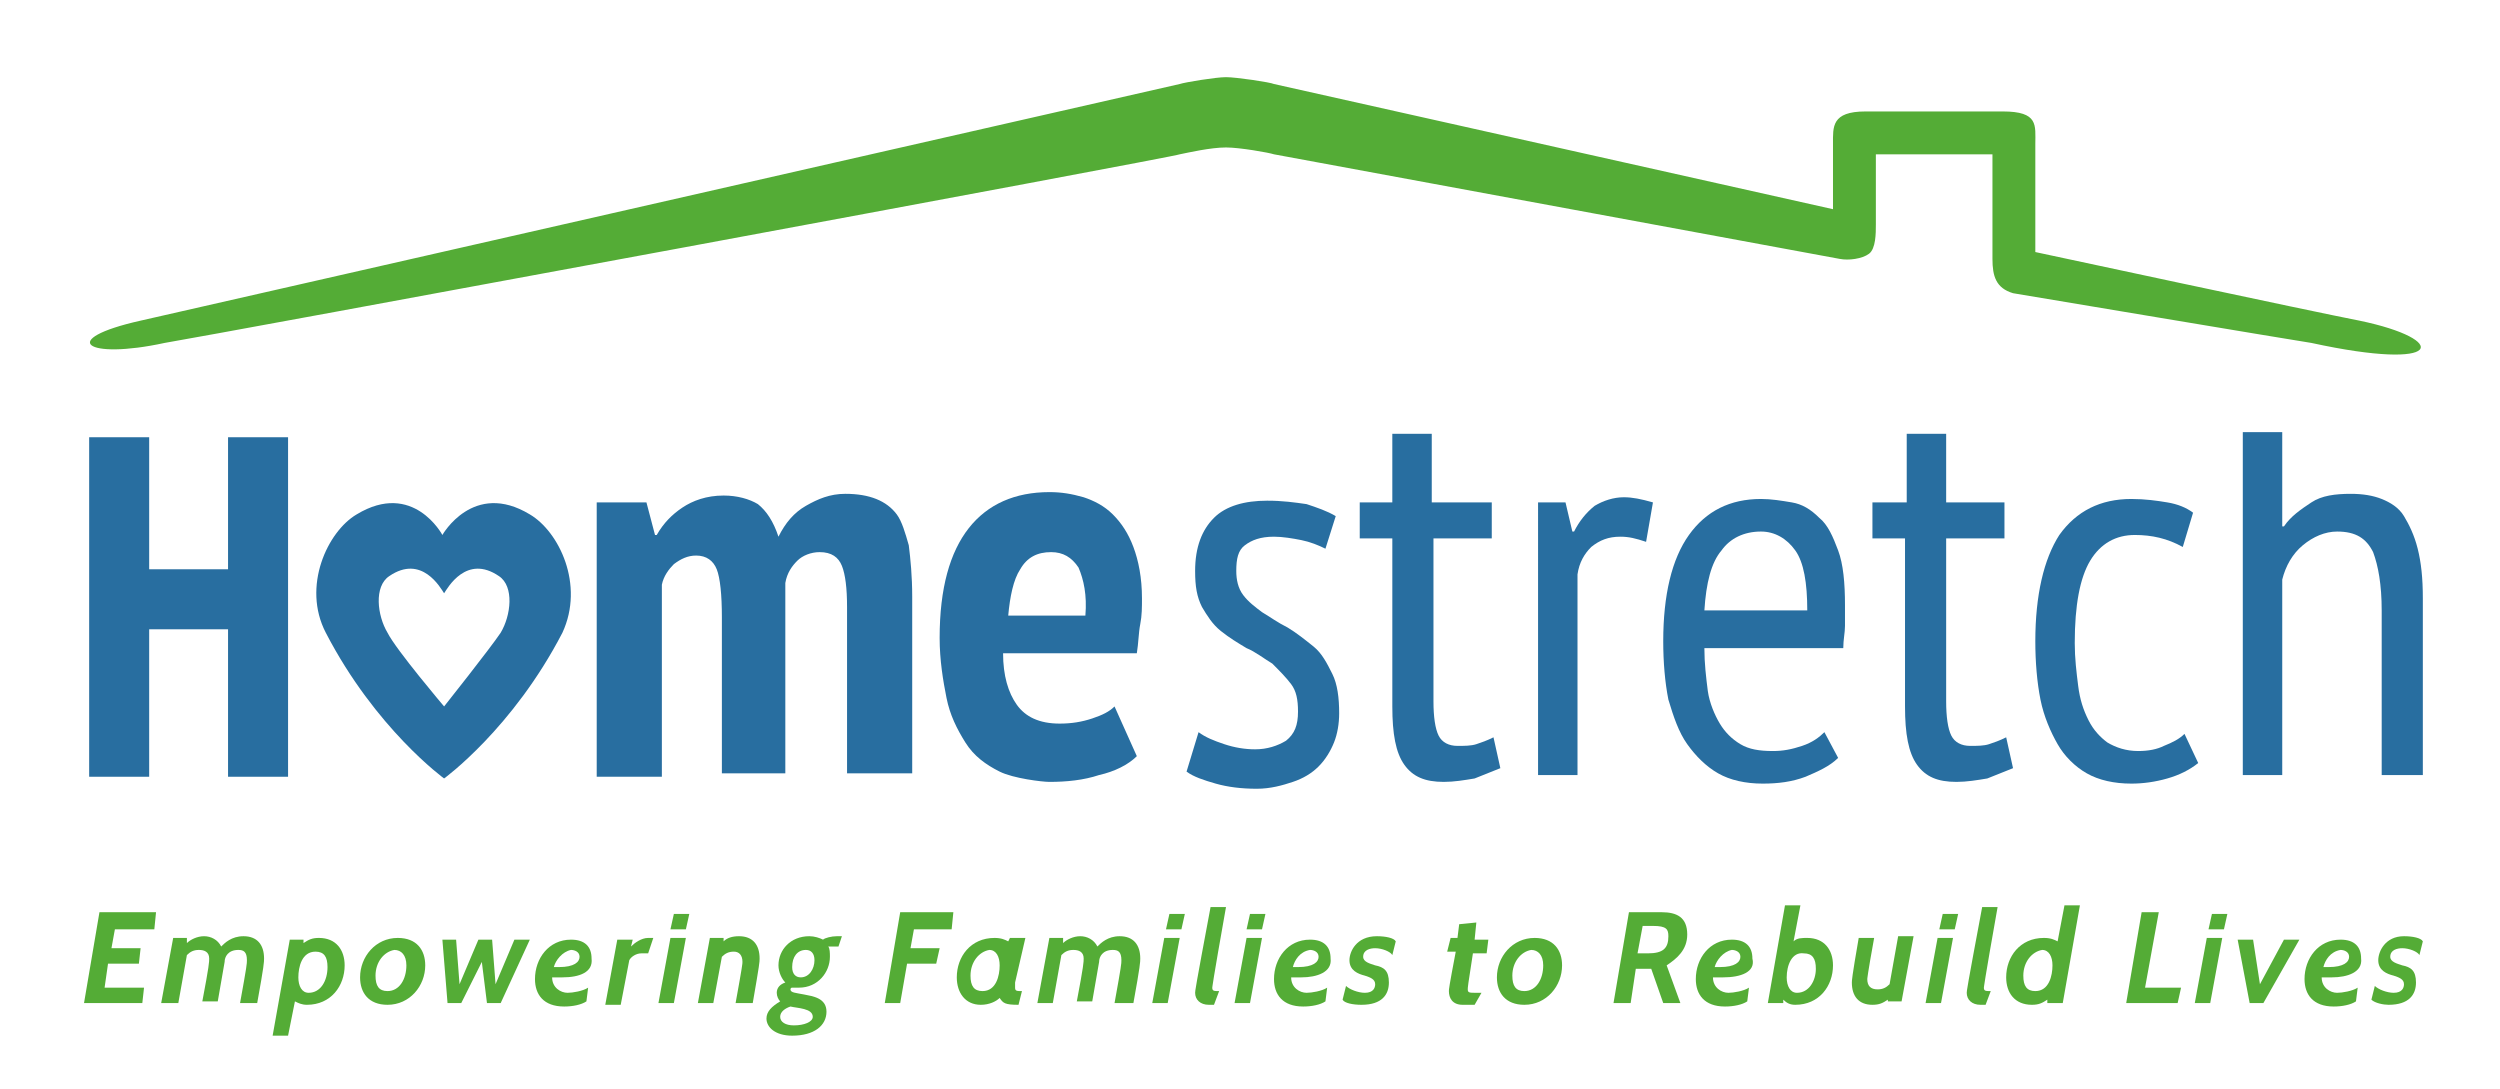
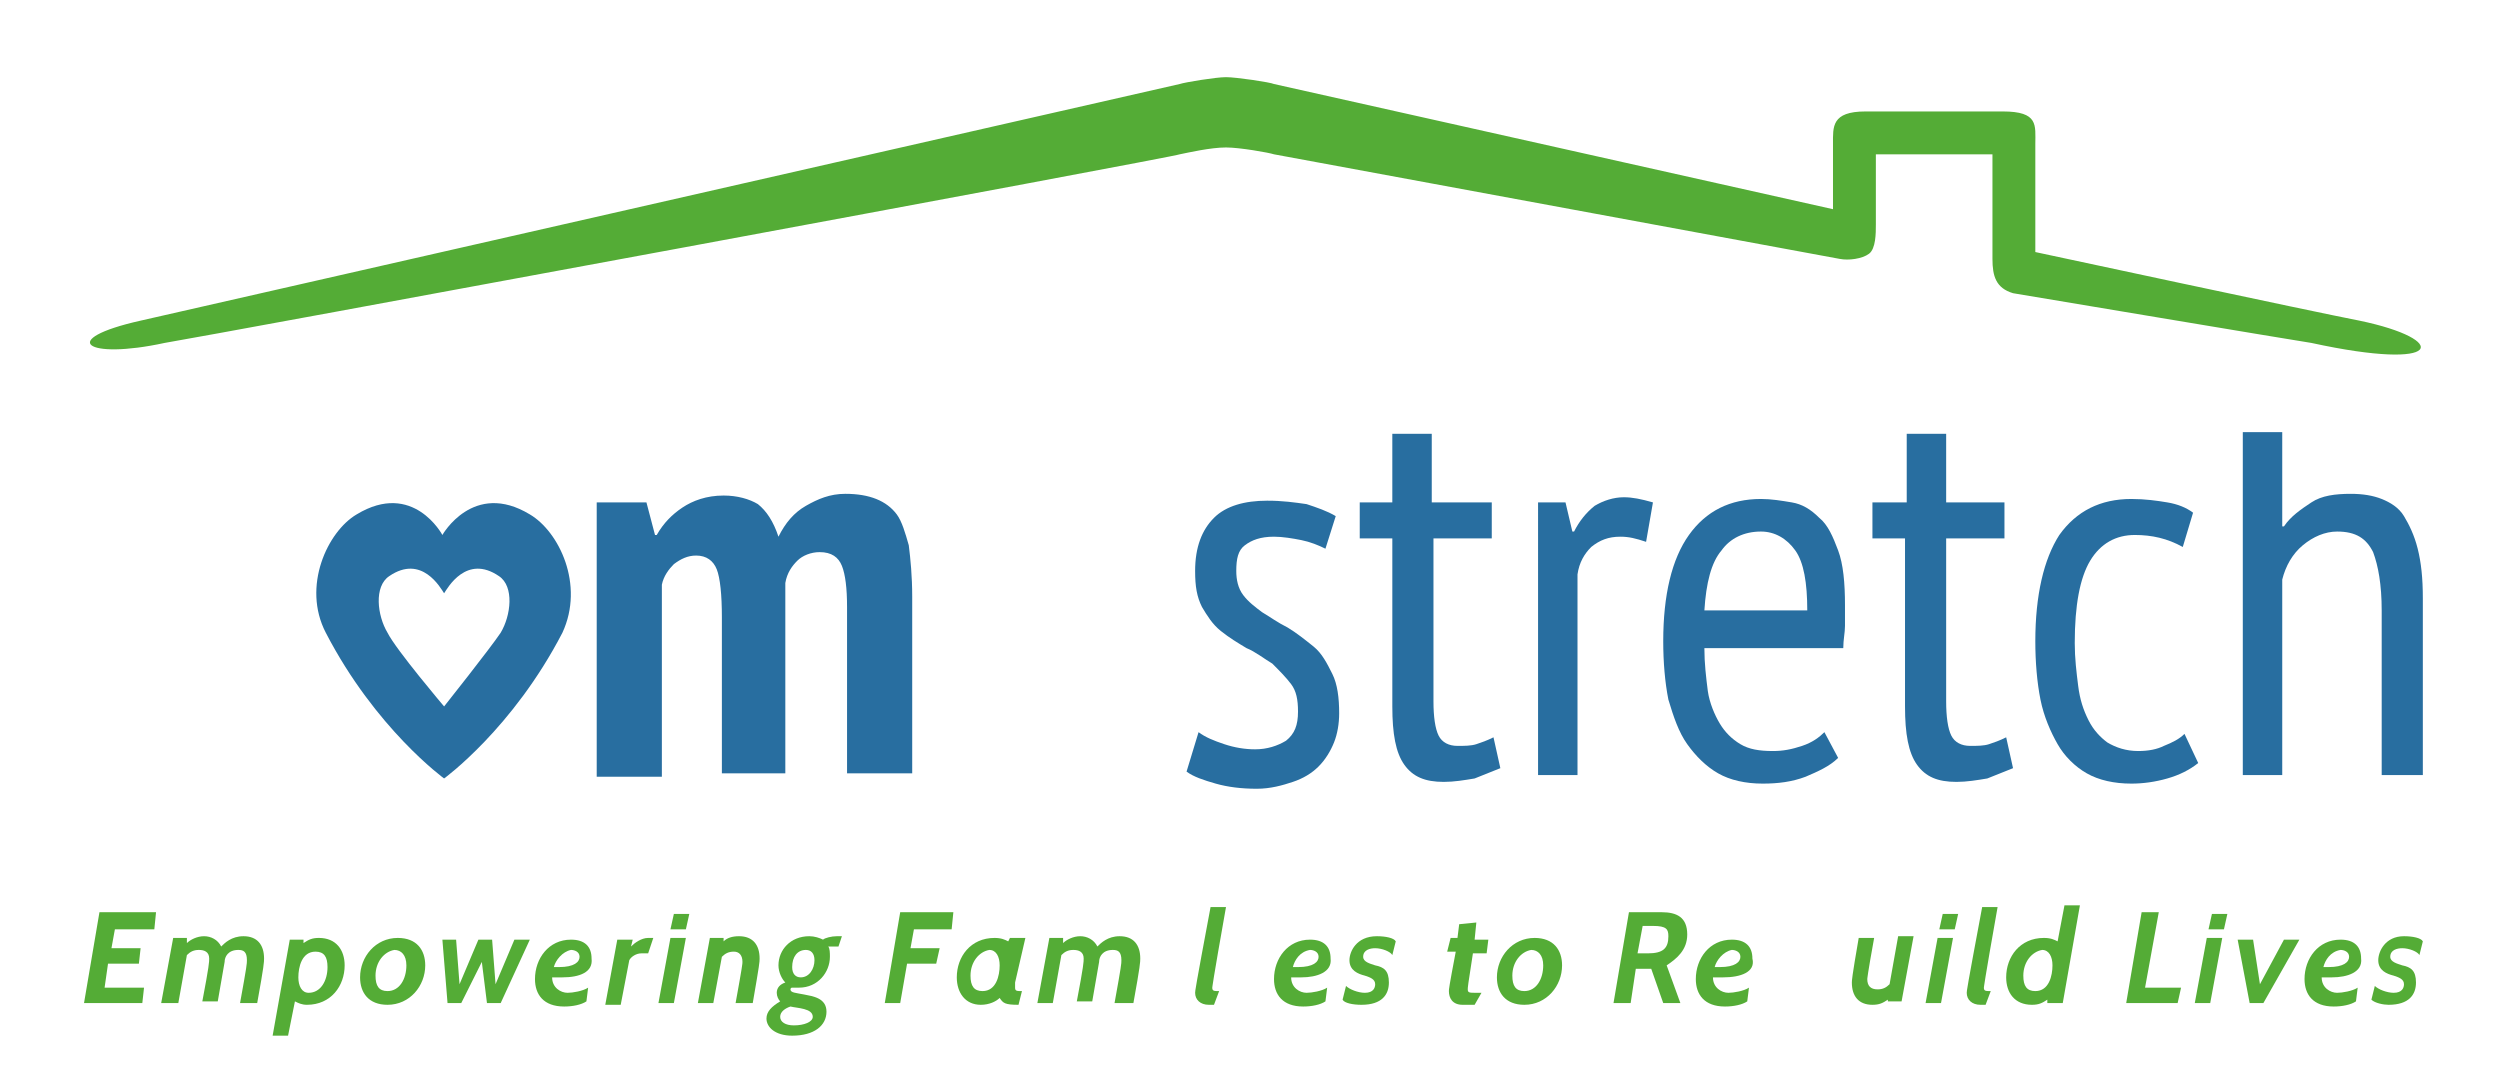
<svg xmlns="http://www.w3.org/2000/svg" version="1.1" id="Layer_1" x="0px" y="0px" viewBox="0 0 145.8 63.5" style="enable-background:new 0 0 145.8 63.5;" xml:space="preserve">
  <style type="text/css">
	.st0{fill:#FFFFFF;}
	.st1{fill:#286EA0;}
	.st2{fill:#54AC36;}
	.st3{fill:#296EA1;}
	.st4{fill:#54AB36;}
</style>
  <g>
    <path class="st1" d="M42.1,45.3V36c0-1.3-0.1-2.3-0.3-2.8c-0.2-0.5-0.6-0.8-1.2-0.8c-0.5,0-0.9,0.2-1.3,0.5   c-0.3,0.3-0.6,0.7-0.7,1.2v11.2h-3.8v-16h2.9l0.5,1.9h0.1c0.4-0.7,0.9-1.2,1.5-1.6c0.6-0.4,1.4-0.7,2.4-0.7c0.8,0,1.5,0.2,2,0.5   c0.5,0.4,0.9,1,1.2,1.9c0.4-0.8,0.9-1.4,1.6-1.8c0.7-0.4,1.4-0.7,2.3-0.7c0.7,0,1.3,0.1,1.8,0.3c0.5,0.2,0.9,0.5,1.2,0.9   c0.3,0.4,0.5,1.1,0.7,1.8c0.1,0.8,0.2,1.8,0.2,3v10.3h-3.8v-9.7c0-1.1-0.1-1.9-0.3-2.4c-0.2-0.5-0.6-0.8-1.3-0.8   c-0.5,0-1,0.2-1.3,0.5c-0.3,0.3-0.6,0.7-0.7,1.3v11.1H42.1z" />
-     <path class="st1" d="M66.3,44.1c-0.5,0.5-1.3,0.9-2.2,1.1c-0.9,0.3-1.9,0.4-2.9,0.4c-0.4,0-2.1-0.2-2.9-0.6c-0.8-0.4-1.5-0.9-2-1.7   s-0.9-1.6-1.1-2.6c-0.2-1-0.4-2.2-0.4-3.5c0-2.9,0.6-5,1.7-6.4c1.1-1.4,2.7-2.1,4.7-2.1c0.7,0,1.3,0.1,2,0.3c0.6,0.2,1.2,0.5,1.7,1   c0.5,0.5,0.9,1.1,1.2,1.9c0.3,0.8,0.5,1.8,0.5,3c0,0.5,0,1-0.1,1.5c-0.1,0.5-0.1,1.1-0.2,1.7h-7.8c0,1.3,0.3,2.3,0.8,3   c0.5,0.7,1.3,1.1,2.5,1.1c0.7,0,1.3-0.1,1.9-0.3c0.6-0.2,1-0.4,1.3-0.7L66.3,44.1z M61.3,32.2c-0.8,0-1.4,0.3-1.8,1   c-0.4,0.6-0.6,1.6-0.7,2.7h4.5c0.1-1.2-0.1-2.1-0.4-2.8C62.5,32.5,62,32.2,61.3,32.2" />
    <path class="st1" d="M69.9,42.7c0.4,0.3,0.9,0.5,1.5,0.7c0.6,0.2,1.2,0.3,1.8,0.3c0.7,0,1.3-0.2,1.8-0.5c0.5-0.4,0.7-0.9,0.7-1.7   c0-0.7-0.1-1.2-0.4-1.6c-0.3-0.4-0.7-0.8-1.1-1.2c-0.5-0.3-1-0.7-1.5-0.9c-0.5-0.3-1-0.6-1.5-1c-0.5-0.4-0.8-0.9-1.1-1.4   c-0.3-0.6-0.4-1.2-0.4-2.1c0-1.4,0.4-2.4,1.1-3.1c0.7-0.7,1.8-1,3.1-1c0.9,0,1.6,0.1,2.3,0.2c0.6,0.2,1.2,0.4,1.7,0.7l-0.6,1.9   c-0.4-0.2-0.9-0.4-1.4-0.5c-0.5-0.1-1.1-0.2-1.6-0.2c-0.8,0-1.3,0.2-1.7,0.5c-0.4,0.3-0.5,0.8-0.5,1.5c0,0.5,0.1,1,0.4,1.4   c0.3,0.4,0.7,0.7,1.1,1c0.5,0.3,0.9,0.6,1.5,0.9c0.5,0.3,1,0.7,1.5,1.1c0.5,0.4,0.8,1,1.1,1.6c0.3,0.6,0.4,1.4,0.4,2.3   c0,0.6-0.1,1.2-0.3,1.7c-0.2,0.5-0.5,1-0.9,1.4c-0.4,0.4-0.9,0.7-1.5,0.9c-0.6,0.2-1.3,0.4-2.1,0.4c-0.9,0-1.7-0.1-2.4-0.3   c-0.7-0.2-1.3-0.4-1.7-0.7L69.9,42.7z" />
    <path class="st1" d="M79.3,29.3h1.9v-4h2.3v4H87v2.1h-3.4v9.5c0,0.9,0.1,1.6,0.3,2c0.2,0.4,0.6,0.6,1.1,0.6c0.4,0,0.8,0,1.1-0.1   c0.3-0.1,0.6-0.2,1-0.4l0.4,1.8c-0.5,0.2-1,0.4-1.5,0.6c-0.6,0.1-1.2,0.2-1.8,0.2c-1.1,0-1.8-0.3-2.3-1c-0.5-0.7-0.7-1.8-0.7-3.4   v-9.8h-1.9V29.3z" />
    <path class="st1" d="M89.7,29.3h1.6l0.4,1.7h0.1c0.3-0.6,0.7-1.1,1.2-1.5c0.5-0.3,1.1-0.5,1.7-0.5c0.5,0,1,0.1,1.7,0.3l-0.4,2.3   c-0.6-0.2-1-0.3-1.5-0.3c-0.7,0-1.2,0.2-1.7,0.6c-0.4,0.4-0.7,0.9-0.8,1.6v11.7h-2.3V29.3z" />
    <path class="st1" d="M107.2,44.2c-0.5,0.5-1.2,0.8-1.9,1.1c-0.8,0.3-1.6,0.4-2.5,0.4c-1,0-1.9-0.2-2.6-0.6c-0.7-0.4-1.3-1-1.8-1.7   c-0.5-0.7-0.8-1.6-1.1-2.6c-0.2-1-0.3-2.2-0.3-3.4c0-2.7,0.5-4.8,1.5-6.2c1-1.4,2.4-2.1,4.2-2.1c0.6,0,1.2,0.1,1.8,0.2   c0.6,0.1,1.1,0.4,1.6,0.9c0.5,0.4,0.8,1.1,1.1,1.9c0.3,0.8,0.4,1.9,0.4,3.2c0,0.4,0,0.7,0,1.2c0,0.4-0.1,0.8-0.1,1.3h-8.1   c0,0.9,0.1,1.7,0.2,2.5c0.1,0.7,0.4,1.4,0.7,1.9c0.3,0.5,0.7,0.9,1.2,1.2c0.5,0.3,1.1,0.4,1.9,0.4c0.6,0,1.1-0.1,1.7-0.3   c0.6-0.2,1-0.5,1.3-0.8L107.2,44.2z M105.4,35.6c0-1.6-0.2-2.8-0.7-3.5c-0.5-0.7-1.2-1.1-2-1.1c-1,0-1.8,0.4-2.3,1.1   c-0.6,0.7-0.9,1.9-1,3.5H105.4z" />
    <path class="st1" d="M109.3,29.3h1.9v-4h2.3v4h3.4v2.1h-3.4v9.5c0,0.9,0.1,1.6,0.3,2c0.2,0.4,0.6,0.6,1.1,0.6c0.4,0,0.8,0,1.1-0.1   c0.3-0.1,0.6-0.2,1-0.4l0.4,1.8c-0.5,0.2-1,0.4-1.5,0.6c-0.6,0.1-1.2,0.2-1.8,0.2c-1.1,0-1.8-0.3-2.3-1c-0.5-0.7-0.7-1.8-0.7-3.4   v-9.8h-1.9V29.3z" />
    <path class="st1" d="M128.2,44.5c-0.5,0.4-1.1,0.7-1.8,0.9c-0.7,0.2-1.4,0.3-2.1,0.3c-1,0-1.9-0.2-2.6-0.6c-0.7-0.4-1.3-1-1.7-1.7   c-0.4-0.7-0.8-1.6-1-2.6c-0.2-1-0.3-2.2-0.3-3.4c0-2.7,0.5-4.8,1.4-6.2c1-1.4,2.4-2.1,4.2-2.1c0.8,0,1.5,0.1,2.1,0.2   c0.6,0.1,1.1,0.3,1.5,0.6l-0.6,2c-0.9-0.5-1.8-0.7-2.8-0.7c-1.1,0-2,0.5-2.6,1.5c-0.6,1-0.9,2.6-0.9,4.8c0,0.9,0.1,1.7,0.2,2.5   c0.1,0.8,0.3,1.4,0.6,2c0.3,0.6,0.7,1,1.1,1.3c0.5,0.3,1.1,0.5,1.8,0.5c0.6,0,1.1-0.1,1.5-0.3c0.5-0.2,0.9-0.4,1.2-0.7L128.2,44.5z   " />
    <path class="st1" d="M138.9,45.3v-9.7c0-1.5-0.2-2.6-0.5-3.4c-0.4-0.8-1-1.2-2.1-1.2c-0.7,0-1.4,0.3-2,0.8c-0.6,0.5-1,1.2-1.2,2   v11.4h-2.3v-20h2.3v5.5h0.1c0.4-0.6,1-1,1.6-1.4c0.6-0.4,1.4-0.5,2.3-0.5c0.7,0,1.3,0.1,1.8,0.3c0.5,0.2,1,0.5,1.3,1   c0.3,0.5,0.6,1.1,0.8,1.9c0.2,0.8,0.3,1.7,0.3,2.9v10.3H138.9z" />
    <path class="st2" d="M9.6,20C5,21,3.3,19.8,8.2,18.7L68.8,4.9c0.3-0.1,2.1-0.4,2.7-0.4c0.6,0,2.6,0.3,2.8,0.4l32.6,7.3V8.4   c0-1-0.1-1.9,1.9-1.9h8c2.1,0,1.9,0.8,1.9,1.9v6.3c0,0,16.3,3.5,18.9,4c5.3,1.1,5,3-2.8,1.3c-0.7-0.1-17.4-2.9-17.4-2.9   c-1-0.3-1.2-1-1.2-2V9h-6.8v4.1c0,0.5,0,1.4-0.4,1.7c-0.4,0.3-1.2,0.4-1.7,0.3l-33-6.1c-0.3-0.1-2-0.4-2.8-0.4   c-0.9,0-2.2,0.3-2.7,0.4C68.8,9.1,11.5,19.7,9.6,20" />
-     <polygon class="st1" points="13.3,45.3 13.3,36.7 8.7,36.7 8.7,45.3 5.2,45.3 5.2,25.5 8.7,25.5 8.7,33.2 13.3,33.2 13.3,25.5    16.8,25.5 16.8,45.3  " />
    <path class="st1" d="M30.9,30c-3.3-2-5.1,1.2-5.1,1.2S24.1,28,20.8,30c-1.7,1-3.2,4.2-1.8,6.9c2.9,5.6,6.9,8.5,6.9,8.5   s4-2.9,6.9-8.5C34.1,34.1,32.6,31,30.9,30 M29.2,36.9c-0.6,0.9-3.3,4.3-3.3,4.3l0,0c0,0-2.8-3.3-3.3-4.3c-0.6-1-0.8-2.7,0.1-3.3   c1.9-1.3,3,0.7,3.2,1h0c0.2-0.3,1.3-2.3,3.2-1C30,34.2,29.8,35.9,29.2,36.9" />
    <polygon class="st2" points="4.9,58.5 5.8,53.2 9.1,53.2 9,54.2 6.7,54.2 6.5,55.3 8.2,55.3 8.1,56.2 6.3,56.2 6.1,57.6 8.4,57.6    8.3,58.5  " />
    <path class="st2" d="M14,58.5c0.4-2.2,0.4-2.3,0.4-2.5c0-0.5-0.2-0.6-0.5-0.6c-0.6,0-0.8,0.4-0.8,0.7l-0.4,2.3h-0.9   c0.4-2.1,0.4-2.3,0.4-2.5c0-0.4-0.3-0.5-0.6-0.5c-0.3,0-0.5,0.1-0.7,0.3l-0.5,2.8H9.4l0.7-3.8h0.8V55c0.2-0.2,0.6-0.4,1-0.4   c0.4,0,0.8,0.2,1,0.6c0.2-0.2,0.6-0.6,1.3-0.6c0.8,0,1.2,0.5,1.2,1.3c0,0.2,0,0.4-0.4,2.6H14z" />
    <path class="st2" d="M17.2,58.4l-0.4,2h-0.9l1-5.6h0.8l0,0.2c0.3-0.2,0.5-0.3,0.9-0.3c1,0,1.5,0.7,1.5,1.6c0,1.2-0.8,2.3-2.2,2.3   C17.6,58.6,17.4,58.5,17.2,58.4 M17.4,57c0,0.5,0.2,0.9,0.6,0.9c0.7,0,1.1-0.7,1.1-1.5c0-0.6-0.2-0.9-0.7-0.9   C17.6,55.5,17.4,56.4,17.4,57" />
    <path class="st2" d="M21,57c0-1.2,0.9-2.3,2.2-2.3c1.1,0,1.6,0.7,1.6,1.6c0,1.2-0.9,2.3-2.2,2.3C21.5,58.6,21,57.9,21,57    M21.9,56.9c0,0.6,0.2,0.9,0.7,0.9c0.7,0,1.1-0.7,1.1-1.5c0-0.6-0.3-0.9-0.7-0.9C22.4,55.5,21.9,56.1,21.9,56.9" />
    <polygon class="st2" points="29.2,58.5 28.4,58.5 28.1,56.1 26.9,58.5 26.1,58.5 25.8,54.8 26.6,54.8 26.8,57.4 27.9,54.8    28.7,54.8 28.9,57.4 30,54.8 30.9,54.8  " />
    <path class="st2" d="M32.8,57c-0.2,0-0.5,0-0.6,0c0,0.6,0.5,0.9,0.9,0.9c0.3,0,0.9-0.1,1.2-0.3l-0.1,0.8c-0.3,0.2-0.8,0.3-1.3,0.3   c-1.2,0-1.7-0.7-1.7-1.6c0-1.2,0.8-2.3,2.1-2.3c0.8,0,1.2,0.4,1.2,1.1C34.6,56.7,33.8,57,32.8,57 M32.3,56.4c0.1,0,0.2,0,0.3,0   c0.9,0,1.2-0.3,1.2-0.6c0-0.3-0.3-0.4-0.5-0.4C32.8,55.5,32.4,56,32.3,56.4" />
    <path class="st2" d="M37.8,55.6h-0.4c-0.3,0-0.6,0.2-0.7,0.4l-0.5,2.6h-0.9l0.7-3.8h0.9l-0.1,0.4c0.2-0.2,0.6-0.5,1-0.5h0.3   L37.8,55.6z" />
    <path class="st2" d="M38.4,58.5l0.7-3.8H40l-0.7,3.8H38.4z M39.1,54.2l0.2-0.9h0.9l-0.2,0.9H39.1z" />
    <path class="st2" d="M42.9,58.5c0.4-2.2,0.4-2.3,0.4-2.4c0-0.4-0.2-0.6-0.5-0.6c-0.3,0-0.5,0.1-0.7,0.3l-0.5,2.7h-0.9l0.7-3.8h0.8   l0,0.2c0.2-0.2,0.5-0.3,0.9-0.3c0.8,0,1.2,0.5,1.2,1.3c0,0.2,0,0.3-0.4,2.6H42.9z" />
    <path class="st2" d="M44.7,59.4c0-0.4,0.3-0.7,0.8-1c-0.1-0.1-0.2-0.3-0.2-0.5c0-0.3,0.2-0.5,0.5-0.6c-0.2-0.2-0.4-0.6-0.4-1   c0-0.9,0.7-1.7,1.8-1.7c0.3,0,0.6,0.1,0.8,0.2c0.1-0.1,0.5-0.2,0.8-0.2h0.3l-0.2,0.6h-0.4c0,0-0.1,0-0.2,0c0.1,0.1,0.1,0.4,0.1,0.6   c0,0.9-0.7,1.8-1.8,1.8c-0.1,0-0.2,0-0.4,0c-0.1,0-0.1,0.1-0.1,0.1c0,0.2,0.3,0.2,0.8,0.3c0.5,0.1,1.3,0.2,1.3,1   c0,0.8-0.7,1.4-2,1.4C45.2,60.4,44.7,59.9,44.7,59.4 M46.1,58.7c-0.3,0.1-0.6,0.3-0.6,0.6c0,0.3,0.3,0.5,0.8,0.5   c0.6,0,1.1-0.2,1.1-0.5C47.4,58.8,46.5,58.8,46.1,58.7 M46.2,56.4c0,0.4,0.2,0.6,0.5,0.6c0.5,0,0.8-0.5,0.8-1   c0-0.4-0.2-0.6-0.5-0.6C46.5,55.4,46.2,55.8,46.2,56.4" />
    <polygon class="st2" points="53.3,54.2 53.1,55.3 54.8,55.3 54.6,56.2 52.9,56.2 52.5,58.5 51.6,58.5 52.5,53.2 55.6,53.2    55.5,54.2  " />
    <path class="st2" d="M59.2,57.3c0,0.1,0,0.2,0,0.3c0,0.2,0.1,0.2,0.4,0.2l-0.2,0.8c-0.8,0-0.9-0.1-1.1-0.4   c-0.2,0.2-0.6,0.4-1.1,0.4c-0.9,0-1.4-0.7-1.4-1.6c0-1.2,0.8-2.3,2.2-2.3c0.4,0,0.6,0.1,0.8,0.2l0.1-0.2h0.9L59.2,57.3z M56.6,56.9   c0,0.6,0.2,0.9,0.7,0.9c0.8,0,1-0.9,1-1.5c0-0.5-0.2-0.9-0.6-0.9C57.1,55.5,56.6,56.1,56.6,56.9" />
    <path class="st2" d="M65,58.5c0.4-2.2,0.4-2.3,0.4-2.5c0-0.5-0.2-0.6-0.5-0.6c-0.6,0-0.8,0.4-0.8,0.7l-0.4,2.3h-0.9   c0.4-2.1,0.4-2.3,0.4-2.5c0-0.4-0.3-0.5-0.6-0.5s-0.5,0.1-0.7,0.3l-0.5,2.8h-0.9l0.7-3.8h0.8V55c0.2-0.2,0.6-0.4,1-0.4   c0.4,0,0.8,0.2,1,0.6c0.2-0.2,0.6-0.6,1.3-0.6c0.8,0,1.2,0.5,1.2,1.3c0,0.2,0,0.4-0.4,2.6H65z" />
-     <path class="st2" d="M67.2,58.5l0.7-3.8h0.9l-0.7,3.8H67.2z M68,54.2l0.2-0.9h0.9l-0.2,0.9H68z" />
    <path class="st2" d="M70.8,58.6h-0.3c-0.5,0-0.8-0.3-0.8-0.7c0-0.1,0-0.2,0.9-5h0.9c-0.8,4.5-0.8,4.7-0.8,4.7   c0,0.2,0.1,0.2,0.4,0.2L70.8,58.6z" />
-     <path class="st2" d="M72,58.5l0.7-3.8h0.9l-0.7,3.8H72z M72.7,54.2l0.2-0.9h0.9l-0.2,0.9H72.7z" />
    <path class="st2" d="M75.9,57c-0.2,0-0.5,0-0.6,0c0,0.6,0.5,0.9,0.9,0.9c0.3,0,0.9-0.1,1.2-0.3l-0.1,0.8c-0.3,0.2-0.8,0.3-1.3,0.3   c-1.2,0-1.7-0.7-1.7-1.6c0-1.2,0.8-2.3,2.1-2.3c0.8,0,1.2,0.4,1.2,1.1C77.7,56.7,76.8,57,75.9,57 M75.4,56.4c0.1,0,0.2,0,0.3,0   c0.9,0,1.2-0.3,1.2-0.6c0-0.3-0.3-0.4-0.5-0.4C75.8,55.5,75.5,56,75.4,56.4" />
    <path class="st2" d="M78.3,58.3l0.2-0.8c0.2,0.2,0.7,0.4,1.1,0.4c0.5,0,0.6-0.3,0.6-0.5c0-0.3-0.3-0.4-0.6-0.5   c-0.4-0.1-0.9-0.3-0.9-0.9c0-0.5,0.4-1.4,1.6-1.4c0.5,0,1,0.1,1.1,0.3l-0.2,0.8c-0.1-0.2-0.6-0.4-1-0.4c-0.3,0-0.7,0.1-0.7,0.5   c0,0.3,0.4,0.4,0.7,0.5c0.5,0.1,0.8,0.3,0.8,1c0,0.7-0.4,1.3-1.6,1.3C78.9,58.6,78.4,58.5,78.3,58.3" />
    <path class="st2" d="M86,58.6h-0.7c-0.6,0-0.8-0.4-0.8-0.8c0-0.1,0-0.2,0.4-2.3h-0.5l0.2-0.8H85l0.1-0.8l1-0.1L86,54.8h0.8   l-0.1,0.8h-0.8c-0.3,1.9-0.3,2-0.3,2.1c0,0.2,0.1,0.2,0.5,0.2h0.3L86,58.6z" />
    <path class="st2" d="M87.3,57c0-1.2,0.9-2.3,2.2-2.3c1.1,0,1.6,0.7,1.6,1.6c0,1.2-0.9,2.3-2.2,2.3C87.8,58.6,87.3,57.9,87.3,57    M88.2,56.9c0,0.6,0.2,0.9,0.7,0.9c0.7,0,1.1-0.7,1.1-1.5c0-0.6-0.3-0.9-0.7-0.9C88.7,55.5,88.2,56.1,88.2,56.9" />
    <path class="st2" d="M97,58.5l-0.7-2h-0.9l-0.3,2h-1l0.9-5.3h1.9c0.9,0,1.5,0.3,1.5,1.3c0,0.9-0.6,1.4-1.2,1.8l0.8,2.2H97z    M95.8,54l-0.3,1.6h0.6c0.9,0,1.2-0.3,1.2-1c0-0.4-0.1-0.6-0.9-0.6H95.8z" />
    <path class="st2" d="M100.5,57c-0.2,0-0.5,0-0.6,0c0,0.6,0.5,0.9,0.9,0.9c0.3,0,0.9-0.1,1.2-0.3l-0.1,0.8c-0.3,0.2-0.8,0.3-1.3,0.3   c-1.2,0-1.7-0.7-1.7-1.6c0-1.2,0.8-2.3,2.1-2.3c0.8,0,1.2,0.4,1.2,1.1C102.4,56.7,101.5,57,100.5,57 M100,56.4c0.1,0,0.2,0,0.3,0   c0.9,0,1.2-0.3,1.2-0.6c0-0.3-0.3-0.4-0.5-0.4C100.5,55.5,100.1,56,100,56.4" />
-     <path class="st2" d="M104,58.3l0,0.2h-0.9l1-5.7h0.9l-0.4,2.1c0.2-0.2,0.5-0.2,0.8-0.2c1,0,1.5,0.7,1.5,1.6c0,1.2-0.8,2.3-2.2,2.3   C104.4,58.6,104.2,58.5,104,58.3 M104.2,57c0,0.5,0.2,0.9,0.6,0.9c0.7,0,1.1-0.7,1.1-1.4c0-0.6-0.2-0.9-0.7-0.9   C104.5,55.5,104.2,56.3,104.2,57" />
    <path class="st2" d="M110.1,58.5l0-0.2c-0.3,0.2-0.5,0.3-0.9,0.3c-0.8,0-1.2-0.5-1.2-1.3c0-0.1,0-0.3,0.4-2.6h0.9   c-0.4,2.2-0.4,2.4-0.4,2.4c0,0.4,0.2,0.6,0.6,0.6c0.3,0,0.5-0.1,0.7-0.3l0.5-2.8h0.9l-0.7,3.8H110.1z" />
    <path class="st2" d="M112.3,58.5l0.7-3.8h0.9l-0.7,3.8H112.3z M113.1,54.2l0.2-0.9h0.9l-0.2,0.9H113.1z" />
    <path class="st2" d="M115.8,58.6h-0.3c-0.5,0-0.8-0.3-0.8-0.7c0-0.1,0-0.2,0.9-5h0.9c-0.8,4.5-0.8,4.7-0.8,4.7   c0,0.2,0.1,0.2,0.4,0.2L115.8,58.6z" />
    <path class="st2" d="M119.4,58.5l0-0.2c-0.3,0.2-0.5,0.3-0.9,0.3c-1,0-1.5-0.7-1.5-1.6c0-1.2,0.8-2.3,2.2-2.3   c0.4,0,0.6,0.1,0.8,0.2l0.4-2.1h0.9l-1,5.7H119.4z M118,56.9c0,0.6,0.2,0.9,0.7,0.9c0.8,0,1-0.9,1-1.5c0-0.5-0.2-0.9-0.6-0.9   C118.5,55.5,118,56.1,118,56.9" />
    <polygon class="st2" points="124,58.5 124.9,53.2 125.9,53.2 125.1,57.6 127.2,57.6 127,58.5  " />
    <path class="st2" d="M128,58.5l0.7-3.8h0.9l-0.7,3.8H128z M128.8,54.2l0.2-0.9h0.9l-0.2,0.9H128.8z" />
    <polygon class="st2" points="132,58.5 131.2,58.5 130.5,54.8 131.4,54.8 131.8,57.4 133.2,54.8 134.1,54.8  " />
    <path class="st2" d="M136,57c-0.2,0-0.5,0-0.6,0c0,0.6,0.5,0.9,0.9,0.9c0.3,0,0.9-0.1,1.2-0.3l-0.1,0.8c-0.3,0.2-0.8,0.3-1.3,0.3   c-1.2,0-1.7-0.7-1.7-1.6c0-1.2,0.8-2.3,2.1-2.3c0.8,0,1.2,0.4,1.2,1.1C137.8,56.7,136.9,57,136,57 M135.5,56.4c0.1,0,0.2,0,0.3,0   c0.9,0,1.2-0.3,1.2-0.6c0-0.3-0.3-0.4-0.5-0.4C135.9,55.5,135.6,56,135.5,56.4" />
    <path class="st2" d="M138.3,58.3l0.2-0.8c0.2,0.2,0.7,0.4,1.1,0.4c0.5,0,0.6-0.3,0.6-0.5c0-0.3-0.3-0.4-0.6-0.5   c-0.4-0.1-0.9-0.3-0.9-0.9c0-0.5,0.4-1.4,1.5-1.4c0.5,0,1,0.1,1.1,0.3l-0.2,0.8c-0.1-0.2-0.6-0.4-1-0.4c-0.3,0-0.7,0.1-0.7,0.5   c0,0.3,0.4,0.4,0.7,0.5c0.5,0.1,0.8,0.3,0.8,1c0,0.7-0.4,1.3-1.6,1.3C139,58.6,138.5,58.5,138.3,58.3" />
  </g>
</svg>